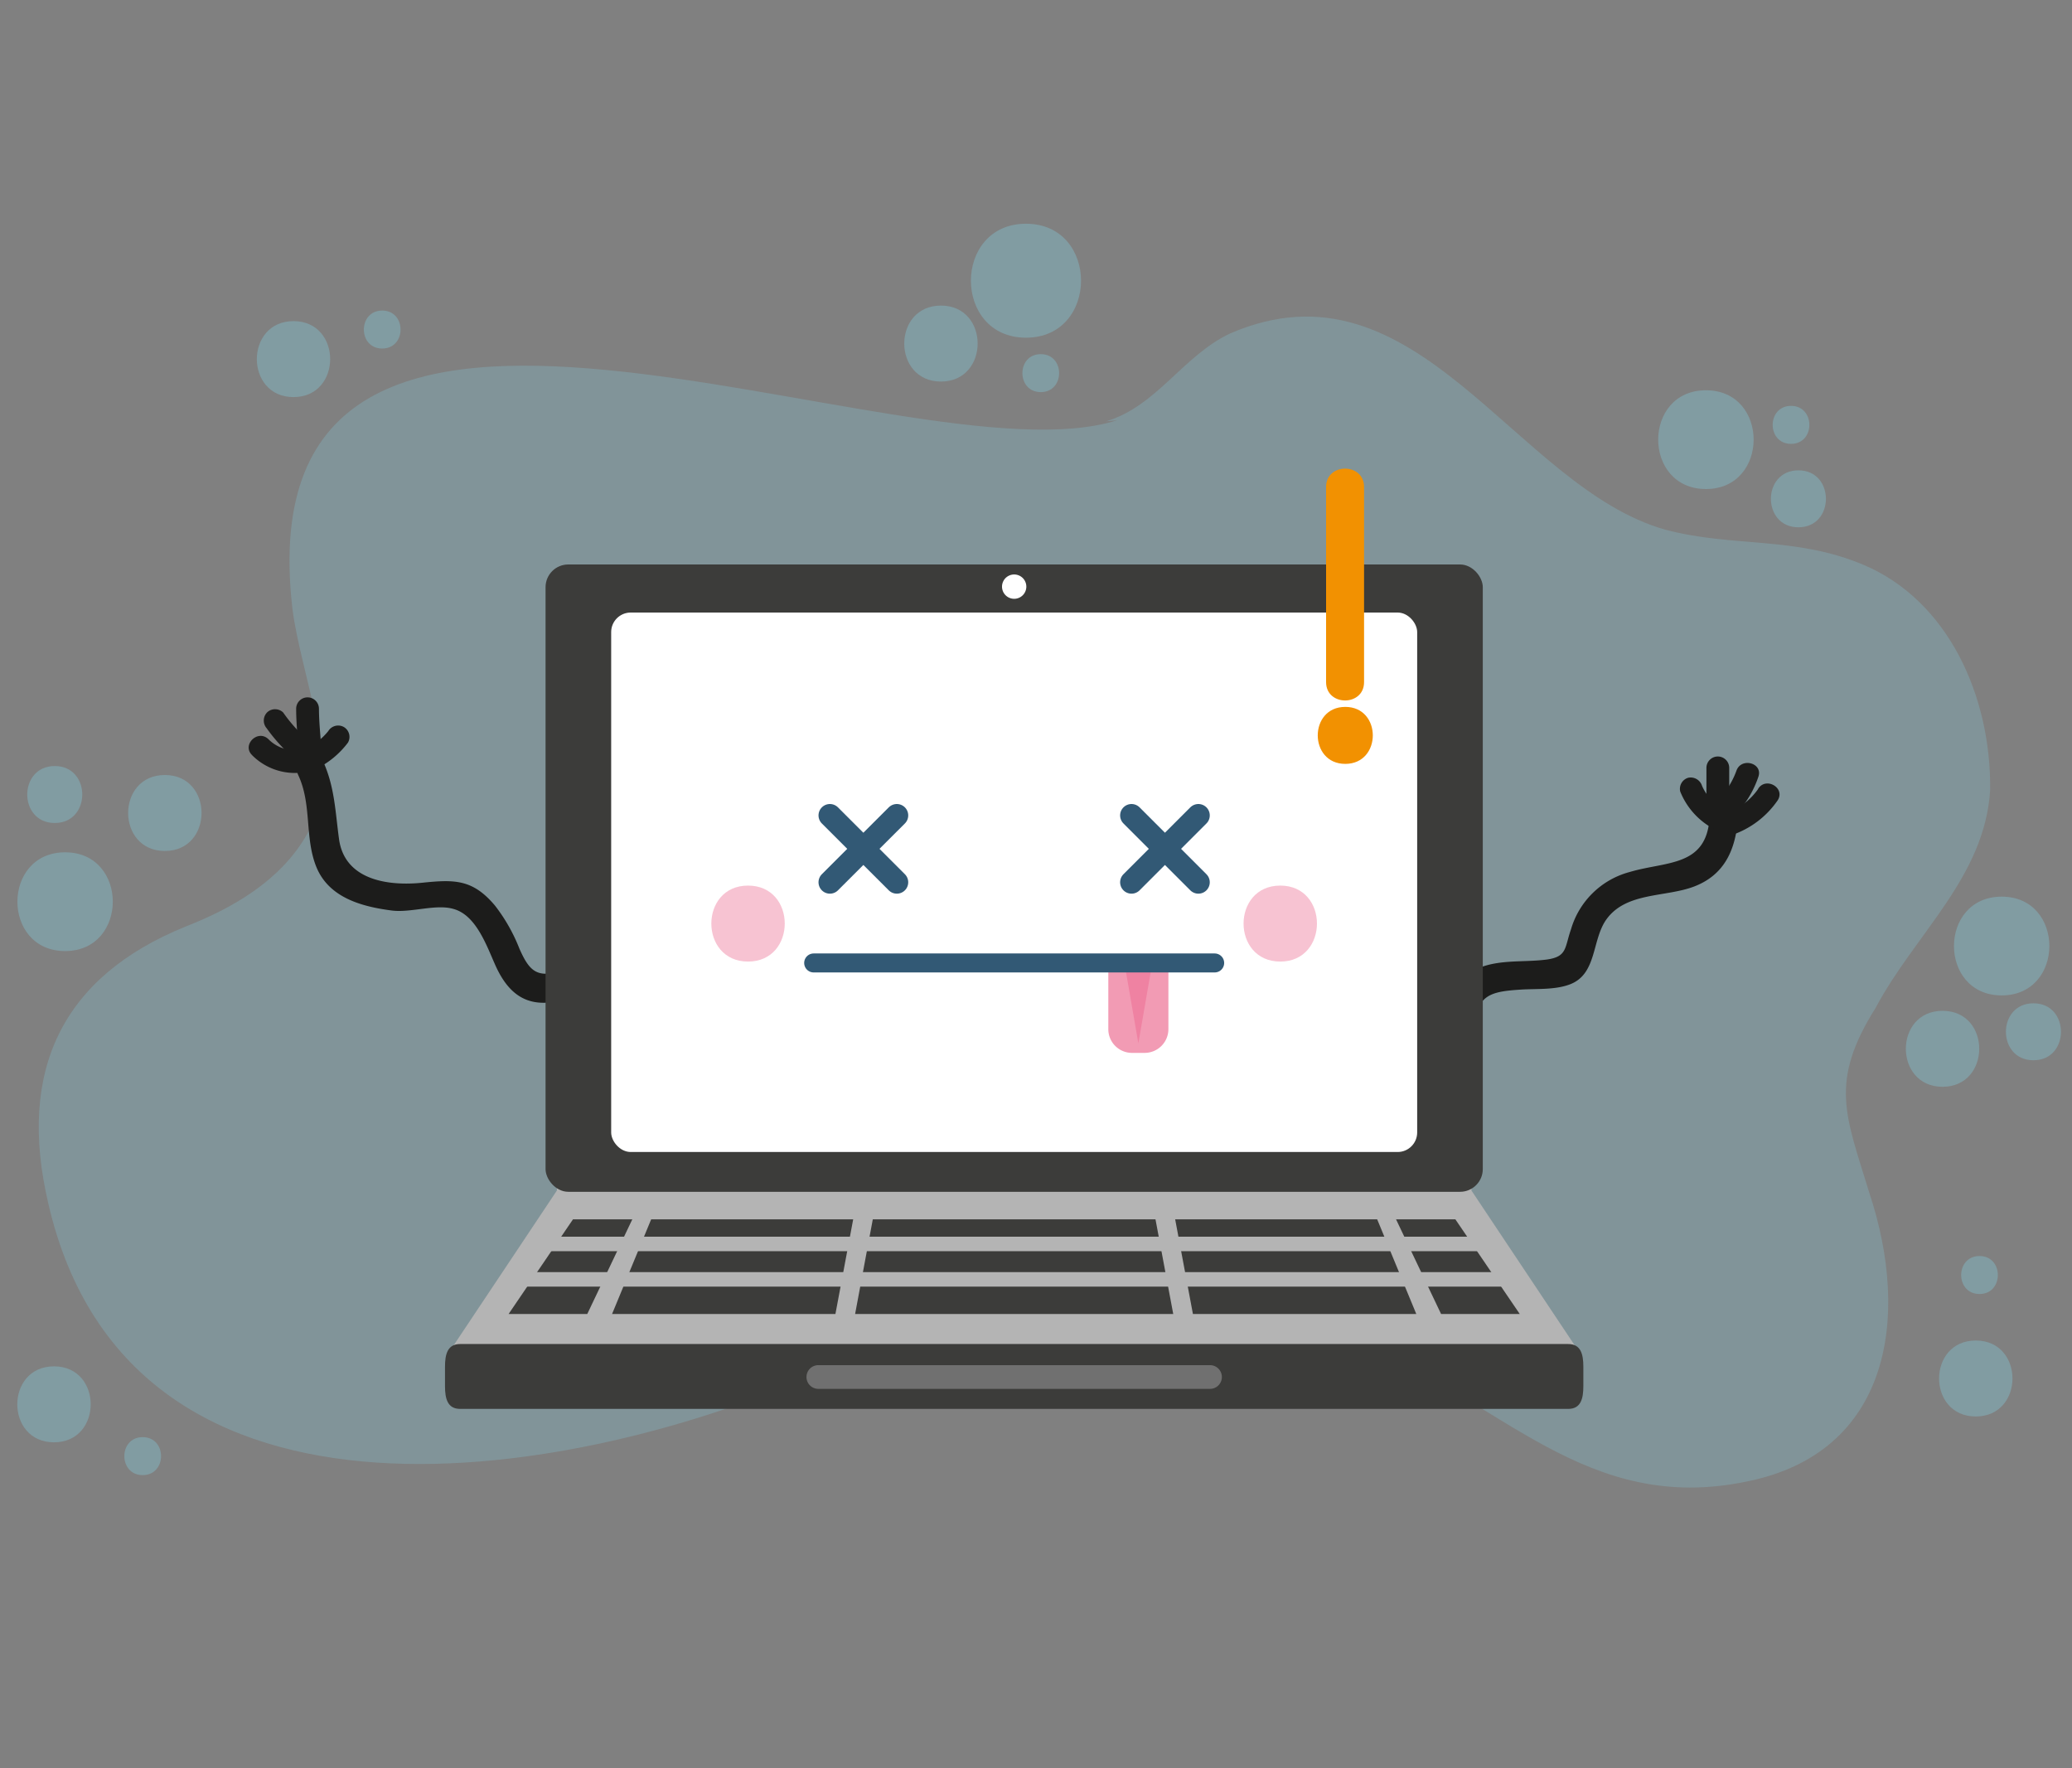
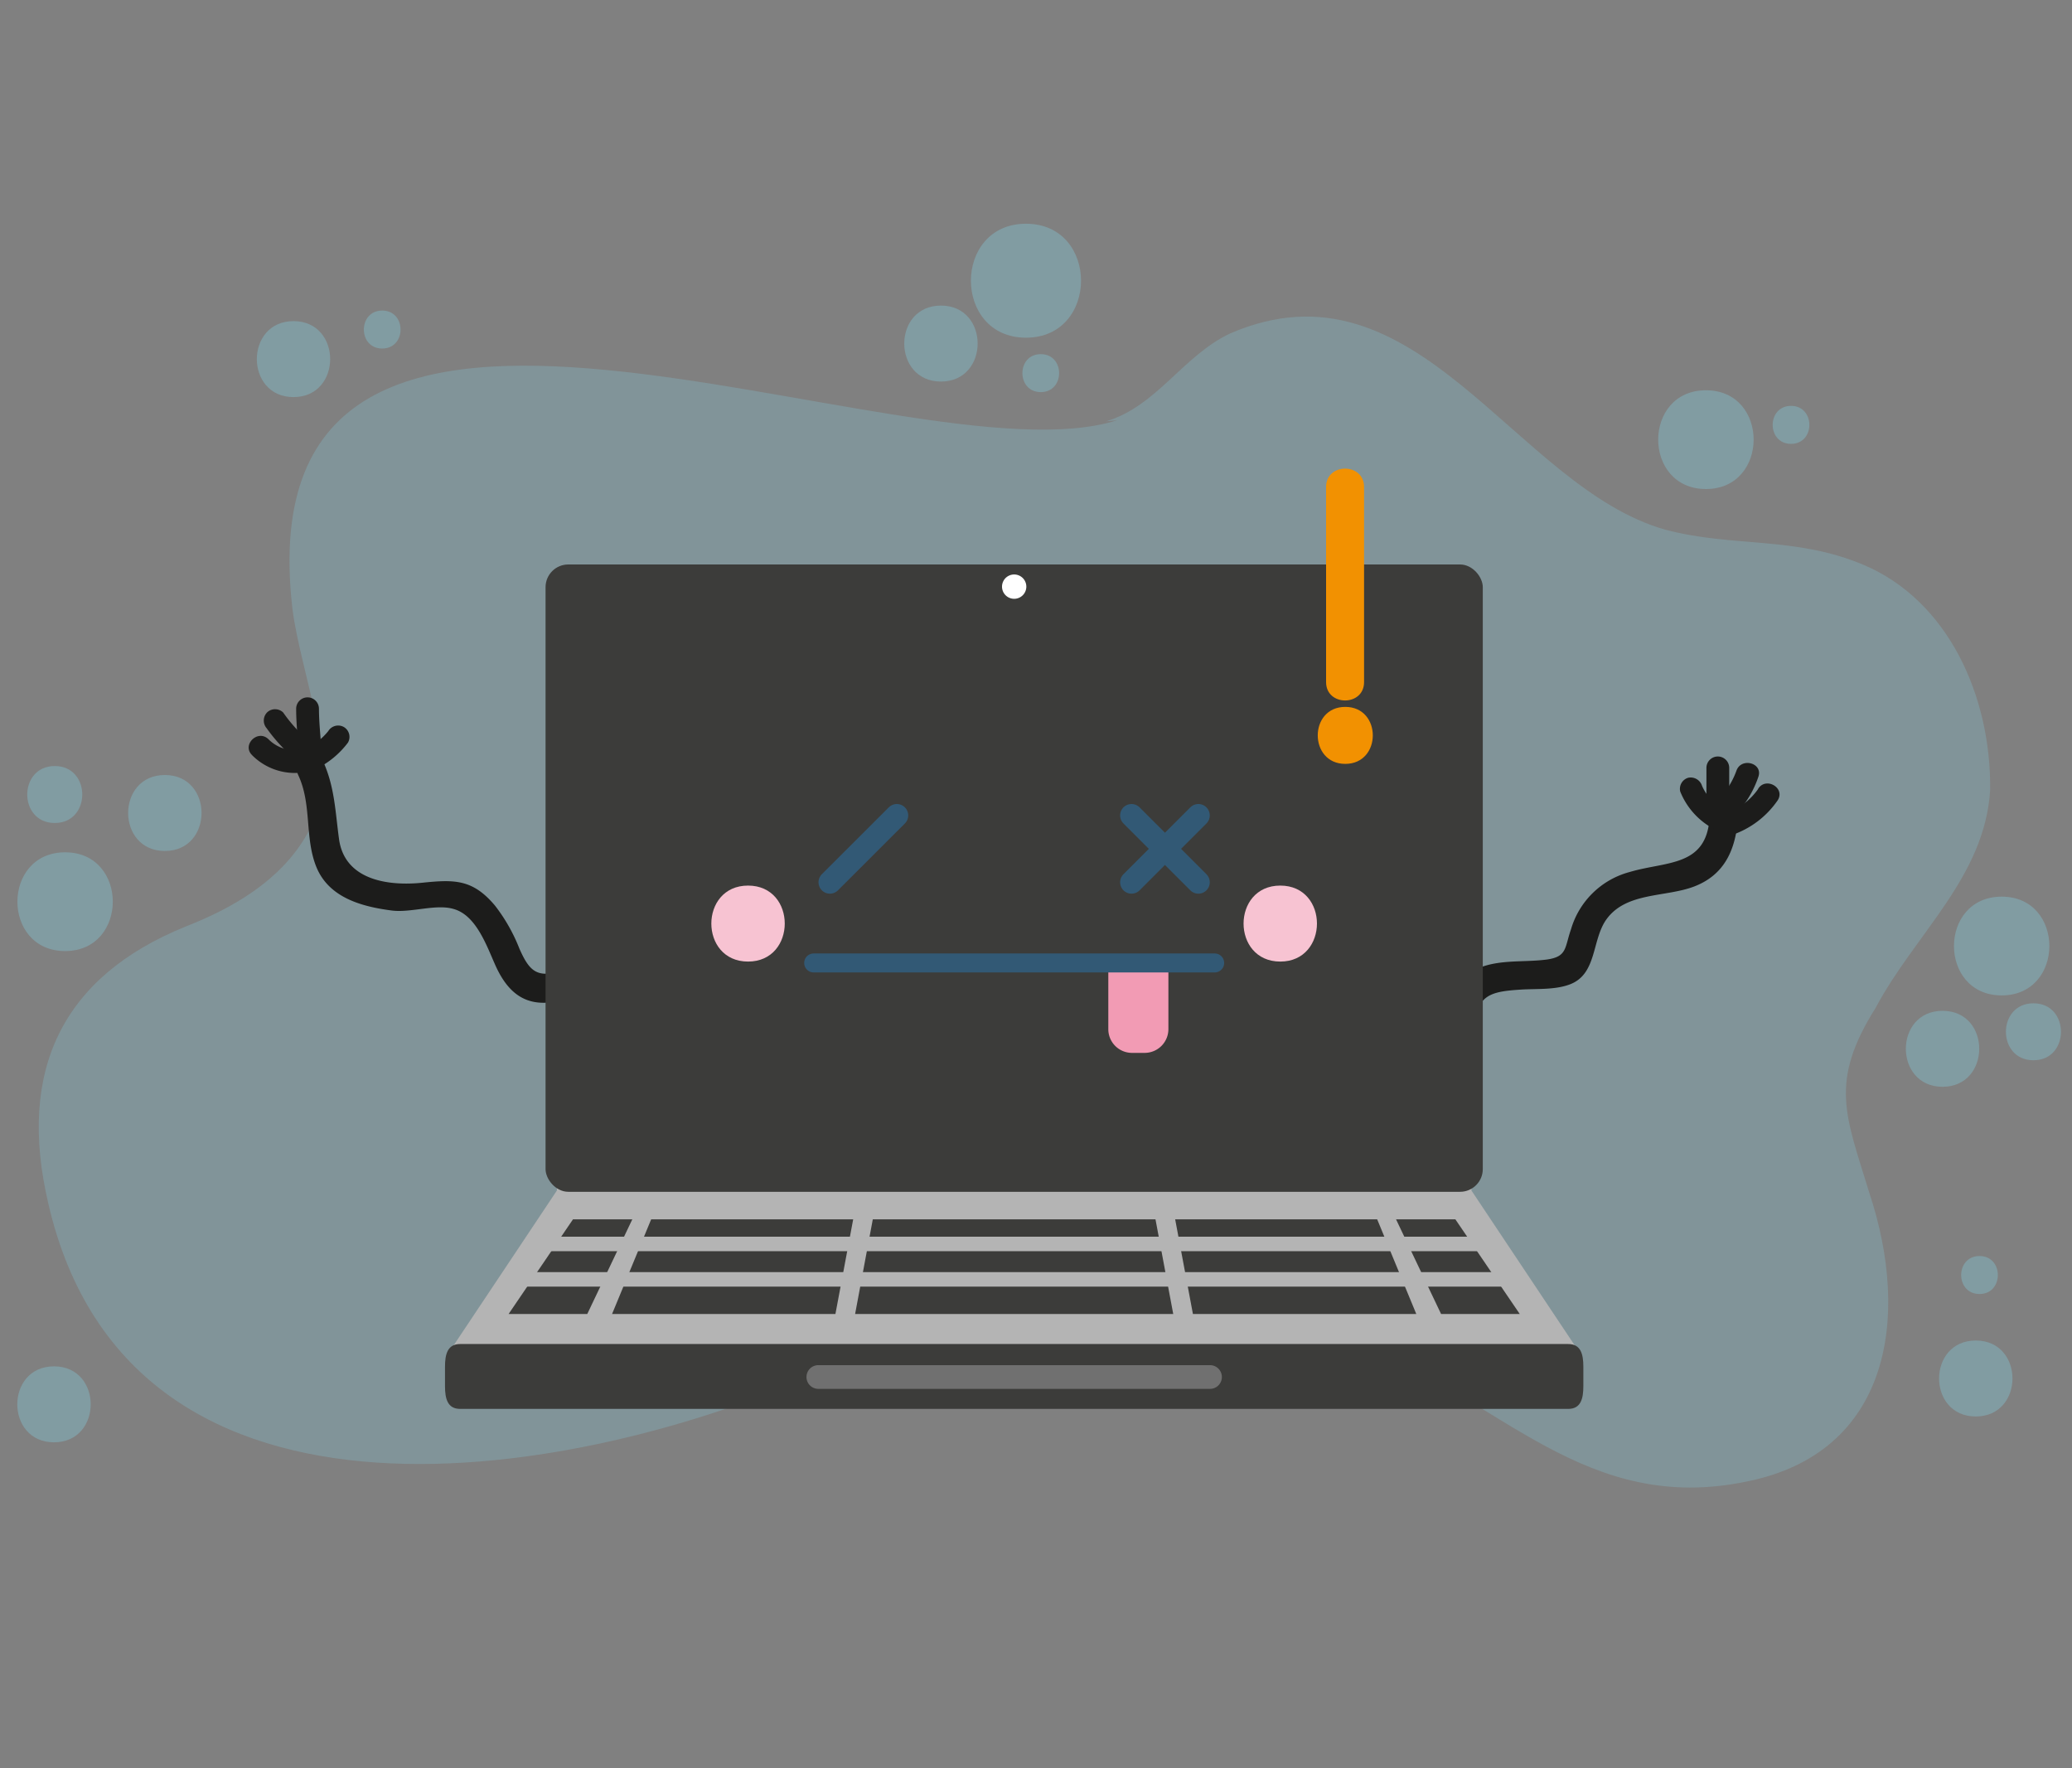
<svg xmlns="http://www.w3.org/2000/svg" id="Layer_1" data-name="Layer 1" viewBox="0 0 300 256">
  <rect x="0" y="0" width="300" height="256" fill="#808080" stroke="none" />
  <defs>
    <style>.cls-1{opacity:0.22;}.cls-2{fill:#84dcf2;}.cls-3{opacity:0.3;}.cls-4{fill:#1c1c1b;}.cls-5{fill:#b4b4b4;}.cls-6{fill:#3c3c3a;}.cls-7{fill:#707070;}.cls-8{fill:#fff;}.cls-12,.cls-9{fill:none;stroke:#325975;stroke-linecap:round;stroke-linejoin:round;}.cls-9{stroke-width:3.3px;}.cls-10{fill:#f29bb4;}.cls-11{fill:#ef82a2;}.cls-12{stroke-width:2.75px;}.cls-13{fill:#f7c3d2;}.cls-14{fill:#f29101;}</style>
  </defs>
  <title>404</title>
  <g class="cls-1">
    <path class="cls-2" d="M161.74,60.84c-30.47,9.73-127-38.23-119.4,27.28,1.18,9.74,7.45,23.49,2.15,32.59-3.84,6.81-10.88,10.8-17.67,13.45C9.06,141.38,2.45,154.92,7,174.26c12,52.11,77.5,39.75,111.88,24.3,24.44-11.5,53.27-13.47,78.59-3.75,19.83,7.92,32.19,24.54,55.46,19.67,20.65-4.14,23.76-23.63,17.73-41.77-3.42-11.23-5.88-16,.91-26.8,5.73-10.76,15.8-18.91,16.58-31.52.16-13.65-6.11-27.41-18.25-32.58-9.93-4.23-18.94-2.52-28.76-5.12-21.86-6.15-35.91-40.11-63-28.43C171.31,51.45,167.5,58.81,160.13,61" />
  </g>
  <g class="cls-3">
    <path class="cls-2" d="M150.69,56.77c3.54,0,3.55-5.5,0-5.5s-3.54,5.5,0,5.5Z" />
    <path class="cls-2" d="M23.87,123.2c7.08,0,7.09-11,0-11s-7.09,11,0,11Z" />
    <path class="cls-2" d="M281.26,157.34c7.07,0,7.09-11,0-11s-7.09,11,0,11Z" />
    <path class="cls-2" d="M136.24,55.24c7.08,0,7.09-11,0-11s-7.09,11,0,11Z" />
    <path class="cls-2" d="M289.82,144.11c9.2,0,9.21-14.3,0-14.3s-9.22,14.3,0,14.3Z" />
    <path class="cls-2" d="M9.43,137.69c9.2,0,9.21-14.3,0-14.3s-9.22,14.3,0,14.3Z" />
    <path class="cls-2" d="M247,70.8c9.2,0,9.22-14.3,0-14.3s-9.22,14.3,0,14.3Z" />
    <path class="cls-2" d="M148.55,48.89c10.62,0,10.64-16.5,0-16.5s-10.63,16.5,0,16.5Z" />
    <path class="cls-2" d="M294.42,153.5c5.31,0,5.32-8.25,0-8.25s-5.32,8.25,0,8.25Z" />
    <path class="cls-2" d="M7.93,119.15c5.31,0,5.31-8.25,0-8.25s-5.32,8.25,0,8.25Z" />
-     <path class="cls-2" d="M260.39,76.34c5.31,0,5.31-8.25,0-8.25s-5.32,8.25,0,8.25Z" />
    <path class="cls-2" d="M259.32,64.26c3.54,0,3.54-5.5,0-5.5s-3.55,5.5,0,5.5Z" />
    <path class="cls-2" d="M42.5,57.49c7.07,0,7.08-11,0-11s-7.09,11,0,11Z" />
    <path class="cls-2" d="M286.07,205.07c7.08,0,7.09-11,0-11s-7.09,11,0,11Z" />
    <path class="cls-2" d="M7.82,208.81c7.08,0,7.09-11,0-11s-7.09,11,0,11Z" />
    <path class="cls-2" d="M55.34,50.46c3.54,0,3.54-5.5,0-5.5s-3.55,5.5,0,5.5Z" />
    <path class="cls-2" d="M286.61,187.34c3.54,0,3.54-5.5,0-5.5s-3.55,5.5,0,5.5Z" />
-     <path class="cls-2" d="M20.66,213.56c3.54,0,3.55-5.5,0-5.5s-3.54,5.5,0,5.5Z" />
  </g>
  <path class="cls-4" d="M81.65,140.43c-3.88,1.33-5,.18-6.45-3.1a25,25,0,0,0-3.53-6.22c-3.22-3.83-5.85-3.79-10.47-3.32-5.18.54-11.3-.46-12.11-6.29-.55-4-.62-7.6-2.35-11.37-1.11-2.41-4.67-.32-3.56,2.08,2,4.26.9,9,2.61,13.27,1.8,4.47,6.54,5.77,10.93,6.34,2.81.36,6.44-1,9-.21,3.29.95,4.78,5.44,6.06,8.26,2.28,5,5.64,6.35,10.92,4.54,2.49-.86,1.42-4.84-1.1-4Z" />
  <path class="cls-4" d="M47.53,105.84a9.06,9.06,0,0,1-3.41,2.62,1.65,1.65,0,0,0,1.67,2.85,12.8,12.8,0,0,0,4.59-3.8,1.66,1.66,0,0,0-.6-2.26,1.68,1.68,0,0,0-2.25.59Z" />
  <path class="cls-4" d="M42.88,102.61c0,2.71.4,5.41.43,8.13,0,2.12,3.32,2.13,3.3,0,0-2.72-.42-5.42-.43-8.13a1.65,1.65,0,0,0-3.3,0Z" />
  <path class="cls-4" d="M38.65,105.49a24.52,24.52,0,0,0,5.9,5.82c1.81,1.13,3.47-1.73,1.67-2.85A22.16,22.16,0,0,1,41,103.15a1.68,1.68,0,0,0-2.34,0,1.7,1.7,0,0,0,0,2.34Z" />
  <path class="cls-4" d="M36.51,109.34a8.74,8.74,0,0,0,8.88,2.14c2-.62,1.17-3.81-.87-3.19A5.37,5.37,0,0,1,38.85,107c-1.55-1.46-3.88.87-2.34,2.33Z" />
  <path class="cls-4" d="M213.54,148.84c.17-4.85,2.35-5.29,6.62-5.57,2.29-.15,5.14.08,7.32-.83,3.77-1.58,3-6.47,5.14-9.38,2.88-3.94,8.56-3.14,12.68-4.72,4.43-1.7,6-5.37,6.34-9.89.18-2.65-3.94-2.64-4.12,0-.49,7.07-6.26,6.22-11.55,7.79a12.09,12.09,0,0,0-8.5,8.27c-.95,2.72-.53,4-3.55,4.41-2.46.32-5,.13-7.45.56-5.21.9-6.87,4.33-7.05,9.36-.1,2.65,4,2.65,4.12,0Z" />
  <path class="cls-4" d="M243.28,114.6a10.59,10.59,0,0,0,5.86,5.87,1.67,1.67,0,0,0,2-1.16,1.7,1.7,0,0,0-1.15-2,6.82,6.82,0,0,1-3.56-3.55,1.72,1.72,0,0,0-2-1.16,1.67,1.67,0,0,0-1.15,2Z" />
  <path class="cls-4" d="M247.07,111.17v6.42a1.65,1.65,0,0,0,3.3,0v-6.42a1.65,1.65,0,0,0-3.3,0Z" />
  <path class="cls-4" d="M251.41,111.59a11.6,11.6,0,0,1-3.85,5.26c-1.65,1.34.7,3.67,2.33,2.34a14.57,14.57,0,0,0,4.7-6.73c.7-2-2.49-2.87-3.18-.87Z" />
  <path class="cls-4" d="M254.58,114.19a9.46,9.46,0,0,1-4.58,3.52,1.72,1.72,0,0,0-1.16,2,1.66,1.66,0,0,0,2,1.15,13.18,13.18,0,0,0,6.55-5c1.14-1.8-1.71-3.45-2.84-1.66Z" />
  <path class="cls-5" d="M228.39,195.36c0,2.24-16.81,2.9-18.63,2.9H83.92c-1.81,0-18.63-.66-18.63-2.9l15.34-23c0-2.25,1.48-4.07,3.29-4.07H209.76c1.82,0,3.29,1.82,3.29,4.07Z" />
  <polygon class="cls-6" points="120.96 190.23 88.62 190.23 94.28 176.53 123.53 176.53 120.96 190.23" />
  <polygon class="cls-6" points="172.72 190.23 205.06 190.23 199.4 176.53 170.15 176.53 172.72 190.23" />
  <polygon class="cls-6" points="208.65 190.23 220.04 190.23 210.72 176.53 202.13 176.53 208.65 190.23" />
  <polygon class="cls-6" points="85.03 190.23 73.64 190.23 82.96 176.53 91.55 176.53 85.03 190.23" />
  <polygon class="cls-6" points="169.87 190.23 123.81 190.23 126.37 176.53 167.3 176.53 169.87 190.23" />
  <rect class="cls-5" x="76.45" y="179.04" width="140.78" height="2.1" />
  <rect class="cls-5" x="74.92" y="184.17" width="143.83" height="2.1" />
  <path class="cls-6" d="M229.25,200.68c0,1.82-.37,3.29-2.19,3.29H66.62c-1.82,0-2.19-1.47-2.19-3.29v-2.81c0-1.82.37-3.29,2.19-3.29H227.06c1.82,0,2.19,1.47,2.19,3.29Z" />
  <path class="cls-7" d="M176.91,199.35a1.71,1.71,0,0,1-1.71,1.72H118.48a1.71,1.71,0,0,1-1.71-1.72h0a1.71,1.71,0,0,1,1.71-1.71H175.2a1.71,1.71,0,0,1,1.71,1.71Z" />
  <rect class="cls-6" x="78.99" y="81.72" width="135.7" height="90.82" rx="3.29" ry="3.29" />
  <path class="cls-8" d="M146.84,86.69a1.76,1.76,0,0,0,0-3.52,1.76,1.76,0,0,0,0,3.52Z" />
-   <rect class="cls-8" x="88.49" y="88.68" width="116.7" height="78.1" rx="2.83" ry="2.83" />
  <line class="cls-9" x1="129.85" y1="118.05" x2="120.16" y2="127.73" />
-   <line class="cls-9" x1="129.85" y1="127.73" x2="120.16" y2="118.05" />
  <line class="cls-9" x1="173.51" y1="118.05" x2="163.83" y2="127.73" />
  <line class="cls-9" x1="173.51" y1="127.73" x2="163.83" y2="118.05" />
  <path class="cls-10" d="M169.17,139.42V149a3.44,3.44,0,0,1-3.43,3.43h-1.85a3.43,3.43,0,0,1-3.42-3.43v-9.56" />
-   <polygon class="cls-11" points="166.75 139.92 164.82 151.05 162.89 139.92 166.75 139.92" />
  <line class="cls-12" x1="117.81" y1="139.41" x2="175.87" y2="139.41" />
  <path class="cls-13" d="M108.31,139.21c7.08,0,7.09-11,0-11s-7.09,11,0,11Z" />
  <path class="cls-13" d="M185.37,139.21c7.07,0,7.09-11,0-11s-7.09,11,0,11Z" />
  <path class="cls-14" d="M192,70.5V98.75c0,3.54,5.5,3.55,5.5,0V70.5c0-3.54-5.5-3.54-5.5,0Z" />
  <path class="cls-14" d="M194.78,110.59c5.31,0,5.32-8.25,0-8.25s-5.31,8.25,0,8.25Z" />
</svg>